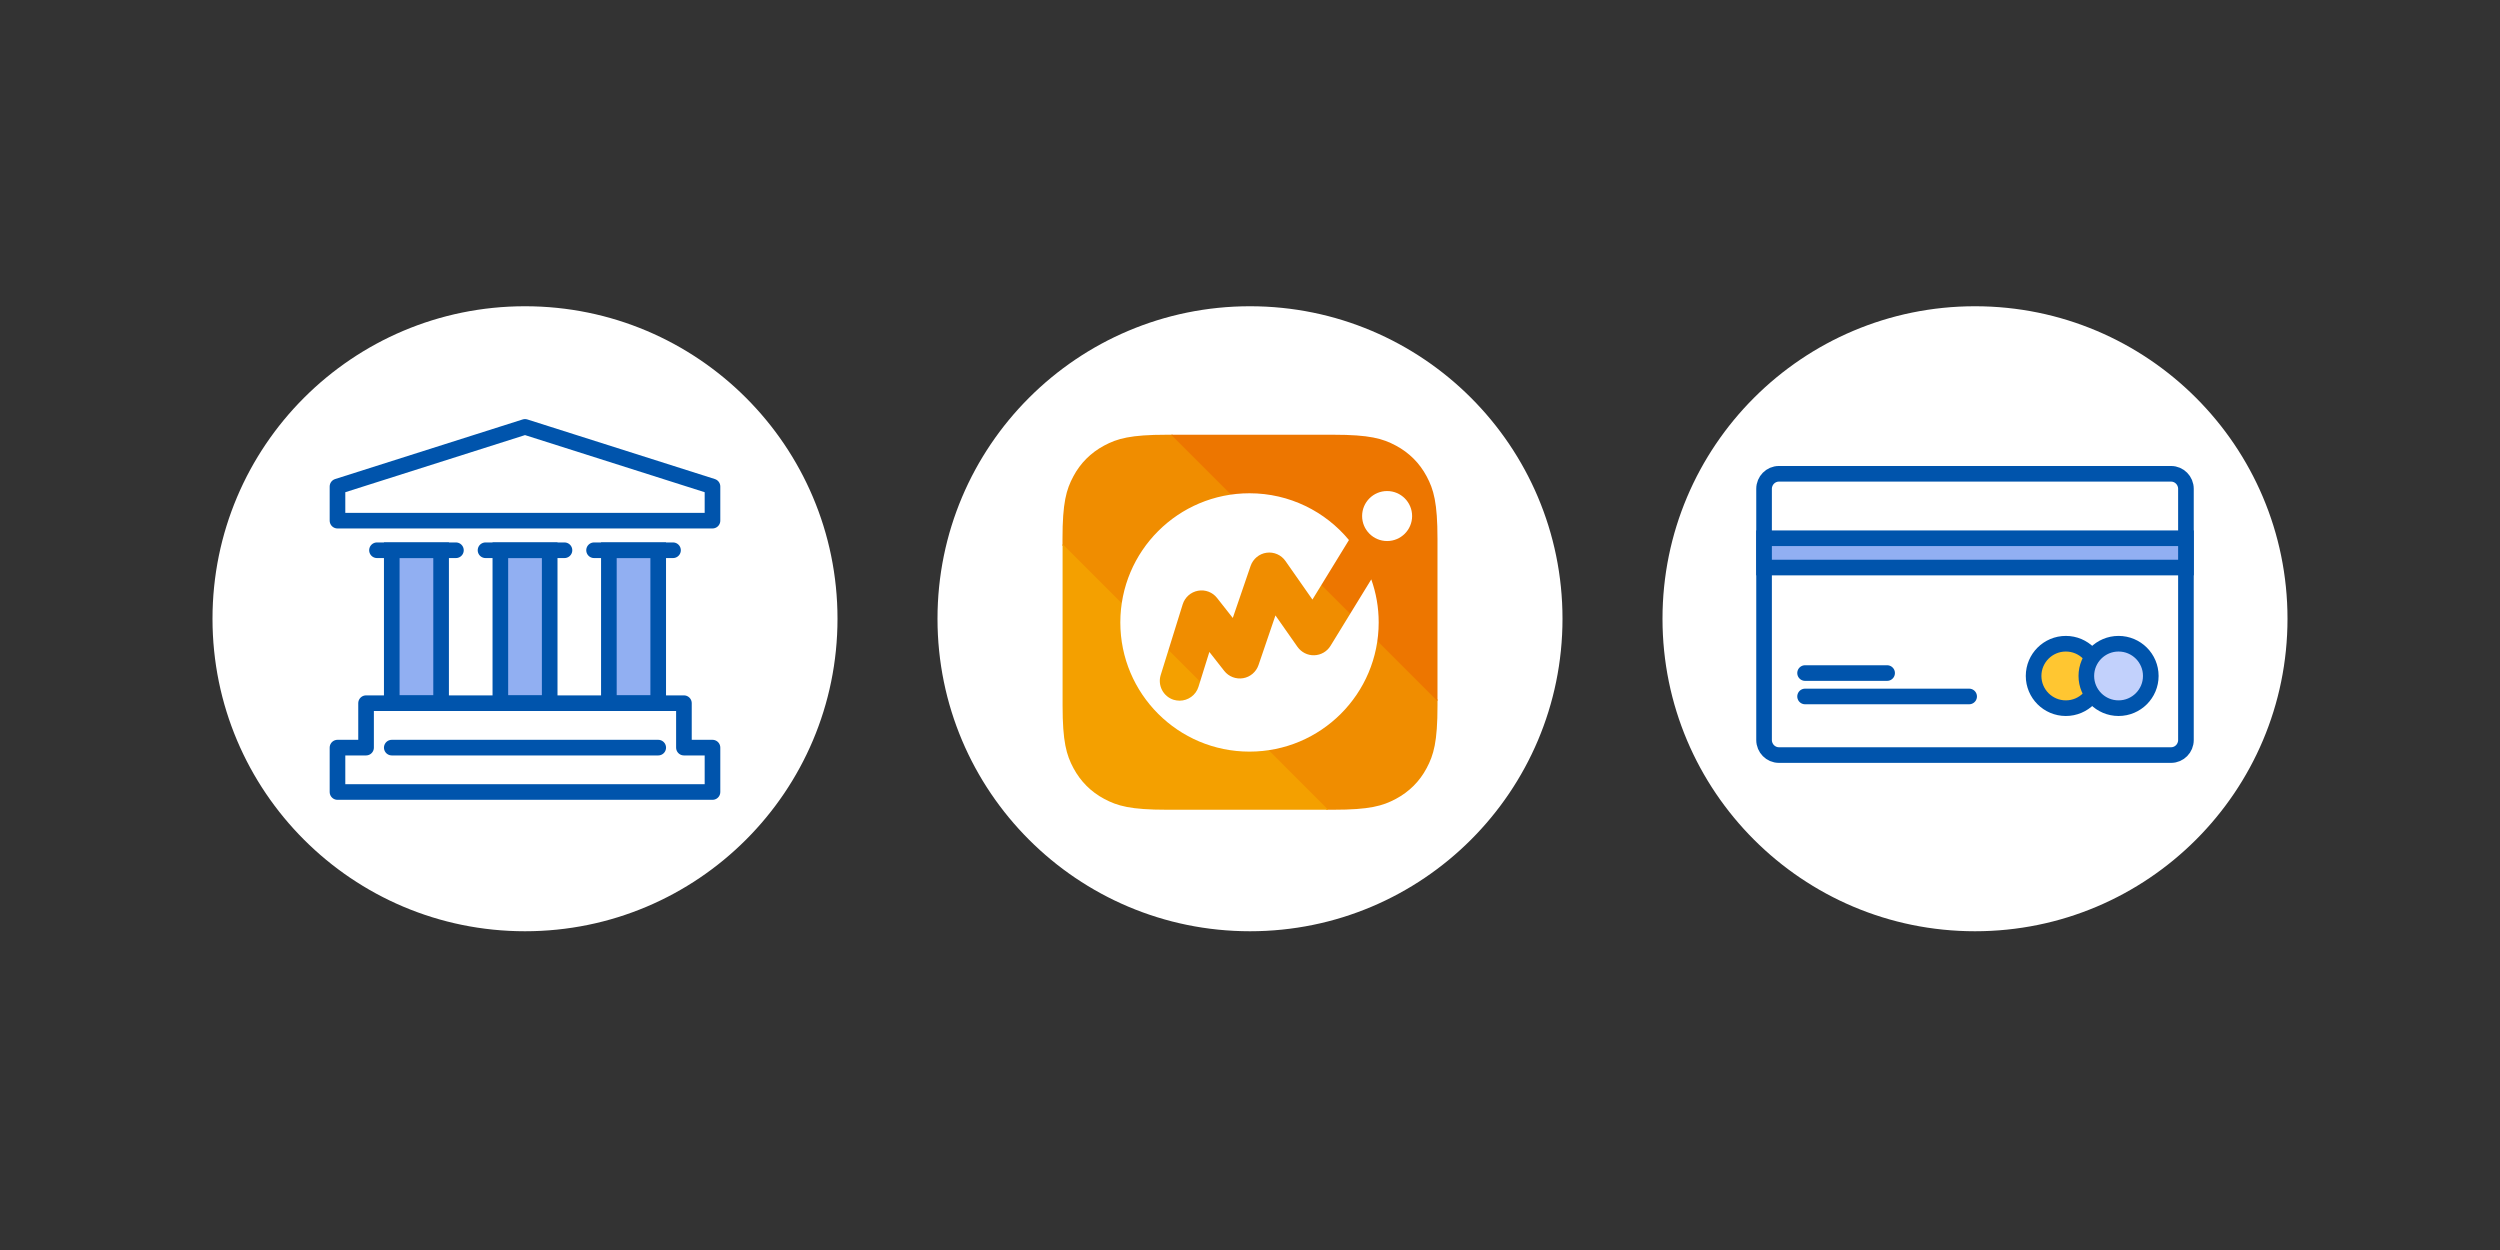
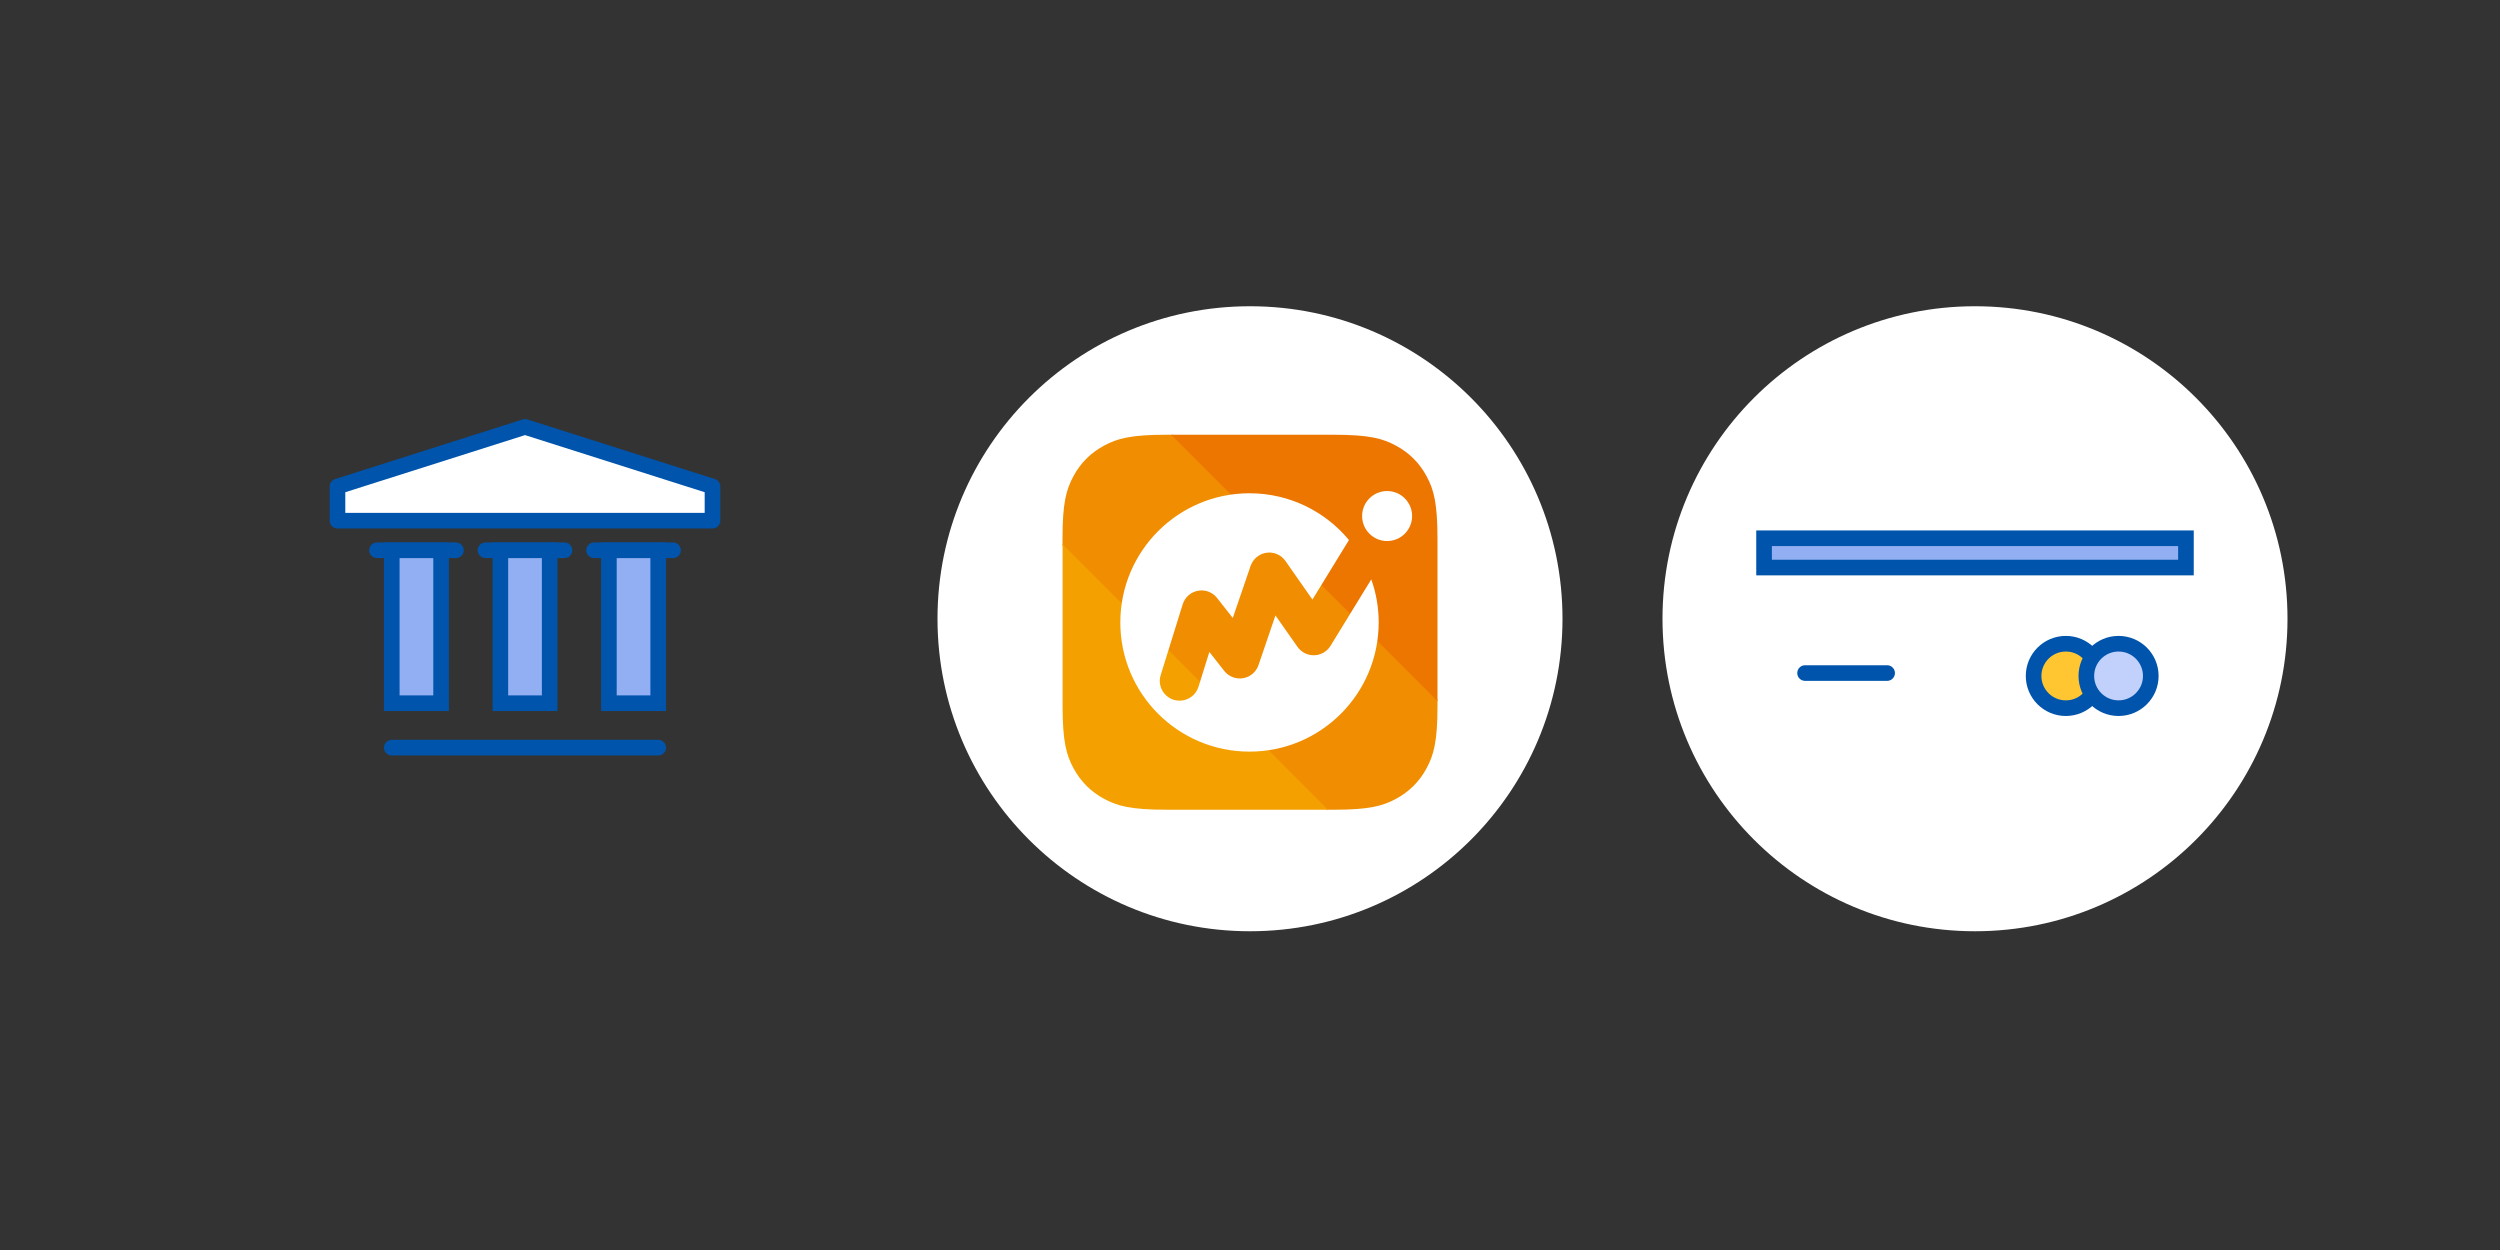
<svg xmlns="http://www.w3.org/2000/svg" fill="none" height="100" viewBox="0 0 200 100" width="200">
  <rect x="0" y="0" width="200" height="100" fill="#333333" stroke="none" />
-   <path d="m42 74.5c13.807 0 25-11.193 25-25s-11.193-25-25-25-25 11.193-25 25 11.193 25 25 25z" fill="#fff" />
  <g stroke="#0054ac" stroke-width="1.25">
    <path d="m43.975 44.02h-3.947v12.237h3.947z" fill="#91aff2" />
    <path d="m35.288 44.02h-3.947v12.237h3.947z" fill="#91aff2" />
    <path d="m52.657 44.02h-3.947v12.237h3.947z" fill="#91aff2" />
    <path d="m38.842 44.02h6.316" stroke-linecap="round" stroke-linejoin="round" stroke-miterlimit="10" />
    <path d="m30.158 44.02h6.316" stroke-linecap="round" stroke-linejoin="round" stroke-miterlimit="10" />
    <path d="m47.525 44.02h6.316" stroke-linecap="round" stroke-linejoin="round" stroke-miterlimit="10" />
-     <path d="m54.714 59.81v-3.555h-25.429v3.555h-2.286v3.551h30v-3.551z" fill="#fff" stroke-linecap="round" stroke-linejoin="round" stroke-miterlimit="10" />
    <path d="m52.658 59.81h-21.316" stroke-linecap="round" stroke-linejoin="round" stroke-miterlimit="10" />
    <path d="m56.999 41.652h-30v-2.732l15.002-4.768 14.998 4.768z" fill="#fff" stroke-linecap="round" stroke-linejoin="round" stroke-miterlimit="10" />
  </g>
  <path d="m100 74.5c13.807 0 25-11.193 25-25s-11.193-25-25-25c-13.807 0-25 11.193-25 25s11.193 25 25 25z" fill="#fff" />
  <path d="m114.129 61.454c.568-1.06.871-2.107.871-5.01v-.479l-21.186-21.186h-.479c-2.896 0-3.95.303-5.01.871-1.06.568-1.893 1.401-2.454 2.454-.568 1.06-.871 2.107-.871 5.01v.536l21.129 21.129h.537c2.896 0 3.949-.303 5.009-.871 1.06-.568 1.893-1.394 2.454-2.454z" fill="#f08d00" />
  <path d="m85.007 43.529v12.915c0 2.896.303 3.95.871 5.01.568 1.06 1.401 1.893 2.454 2.454 1.06.568 2.107.871 5.009.871h12.915z" fill="#f4a000" />
  <path d="m111.674 35.65c-1.06-.568-2.107-.871-5.009-.871h-12.972l21.306 21.306v-12.972c0-2.896-.302-3.95-.87-5.01-.562-1.054-1.395-1.886-2.455-2.454z" fill="#ed7600" />
  <path d="m106.44 51.669c-.278.454-.77.738-1.3.751-.536.019-1.035-.24-1.344-.675l-1.76-2.511-1.356 3.975c-.19.549-.663.953-1.231 1.047-.574.095-1.148-.126-1.508-.581l-1.192-1.52-.871 2.789c-.208.675-.839 1.11-1.508 1.11-.158 0-.316-.025-.473-.069-.833-.259-1.3-1.148-1.041-1.981l1.76-5.659c.177-.561.643-.978 1.224-1.085.574-.107 1.167.114 1.527.581l1.256 1.596 1.426-4.164c.195-.562.687-.972 1.274-1.054.587-.082 1.174.17 1.514.662l2.158 3.085 2.921-4.763c-1.893-2.284-4.757-3.741-7.956-3.741-5.704 0-10.334 4.625-10.334 10.334s4.625 10.334 10.334 10.334c5.71 0 10.335-4.625 10.335-10.334 0-1.211-.208-2.366-.593-3.445z" fill="#fff" />
  <path d="m112.969 41.283c0 1.104-.896 2-2 2s-2-.896-2-2 .896-2 2-2 2 .896 2 2z" fill="#fff" />
  <path d="m158 74.5c13.807 0 25-11.193 25-25s-11.193-25-25-25-25 11.193-25 25 11.193 25 25 25z" fill="#fff" />
-   <path d="m173.694 60.404h-31.388c-.649 0-1.181-.541-1.181-1.202v-20.096c0-.661.532-1.202 1.181-1.202h31.388c.649 0 1.181.541 1.181 1.202v20.093c.003.664-.529 1.205-1.181 1.205z" style="fill:#fff;stroke:#0054ac;stroke-width:1.25;stroke-miterlimit:10;stroke-linecap:round;stroke-linejoin:round" />
  <path d="m141.125 43.06h33.75v2.344h-33.75z" fill="#91aff2" stroke="#0054ac" stroke-width="1.25" />
  <path d="m165.267 56.654c1.423 0 2.578-1.154 2.578-2.578 0-1.424-1.155-2.578-2.578-2.578-1.424 0-2.579 1.154-2.579 2.578 0 1.424 1.155 2.578 2.579 2.578z" style="fill:#ffc631;stroke:#0054ac;stroke-width:1.25;stroke-miterlimit:10;stroke-linecap:round;stroke-linejoin:round" />
  <path d="m169.485 56.654c1.424 0 2.578-1.154 2.578-2.578 0-1.424-1.154-2.578-2.578-2.578s-2.578 1.154-2.578 2.578c0 1.424 1.154 2.578 2.578 2.578z" style="fill:#c2d1fc;stroke:#0054ac;stroke-width:1.25;stroke-miterlimit:10;stroke-linecap:round;stroke-linejoin:round" />
-   <path d="m144.406 55.717h13.125" stroke="#0054ac" stroke-linecap="round" stroke-linejoin="round" stroke-miterlimit="10" stroke-width="1.25" />
  <path d="m144.406 53.844h6.563" stroke="#0054ac" stroke-linecap="round" stroke-linejoin="round" stroke-miterlimit="10" stroke-width="1.25" />
</svg>